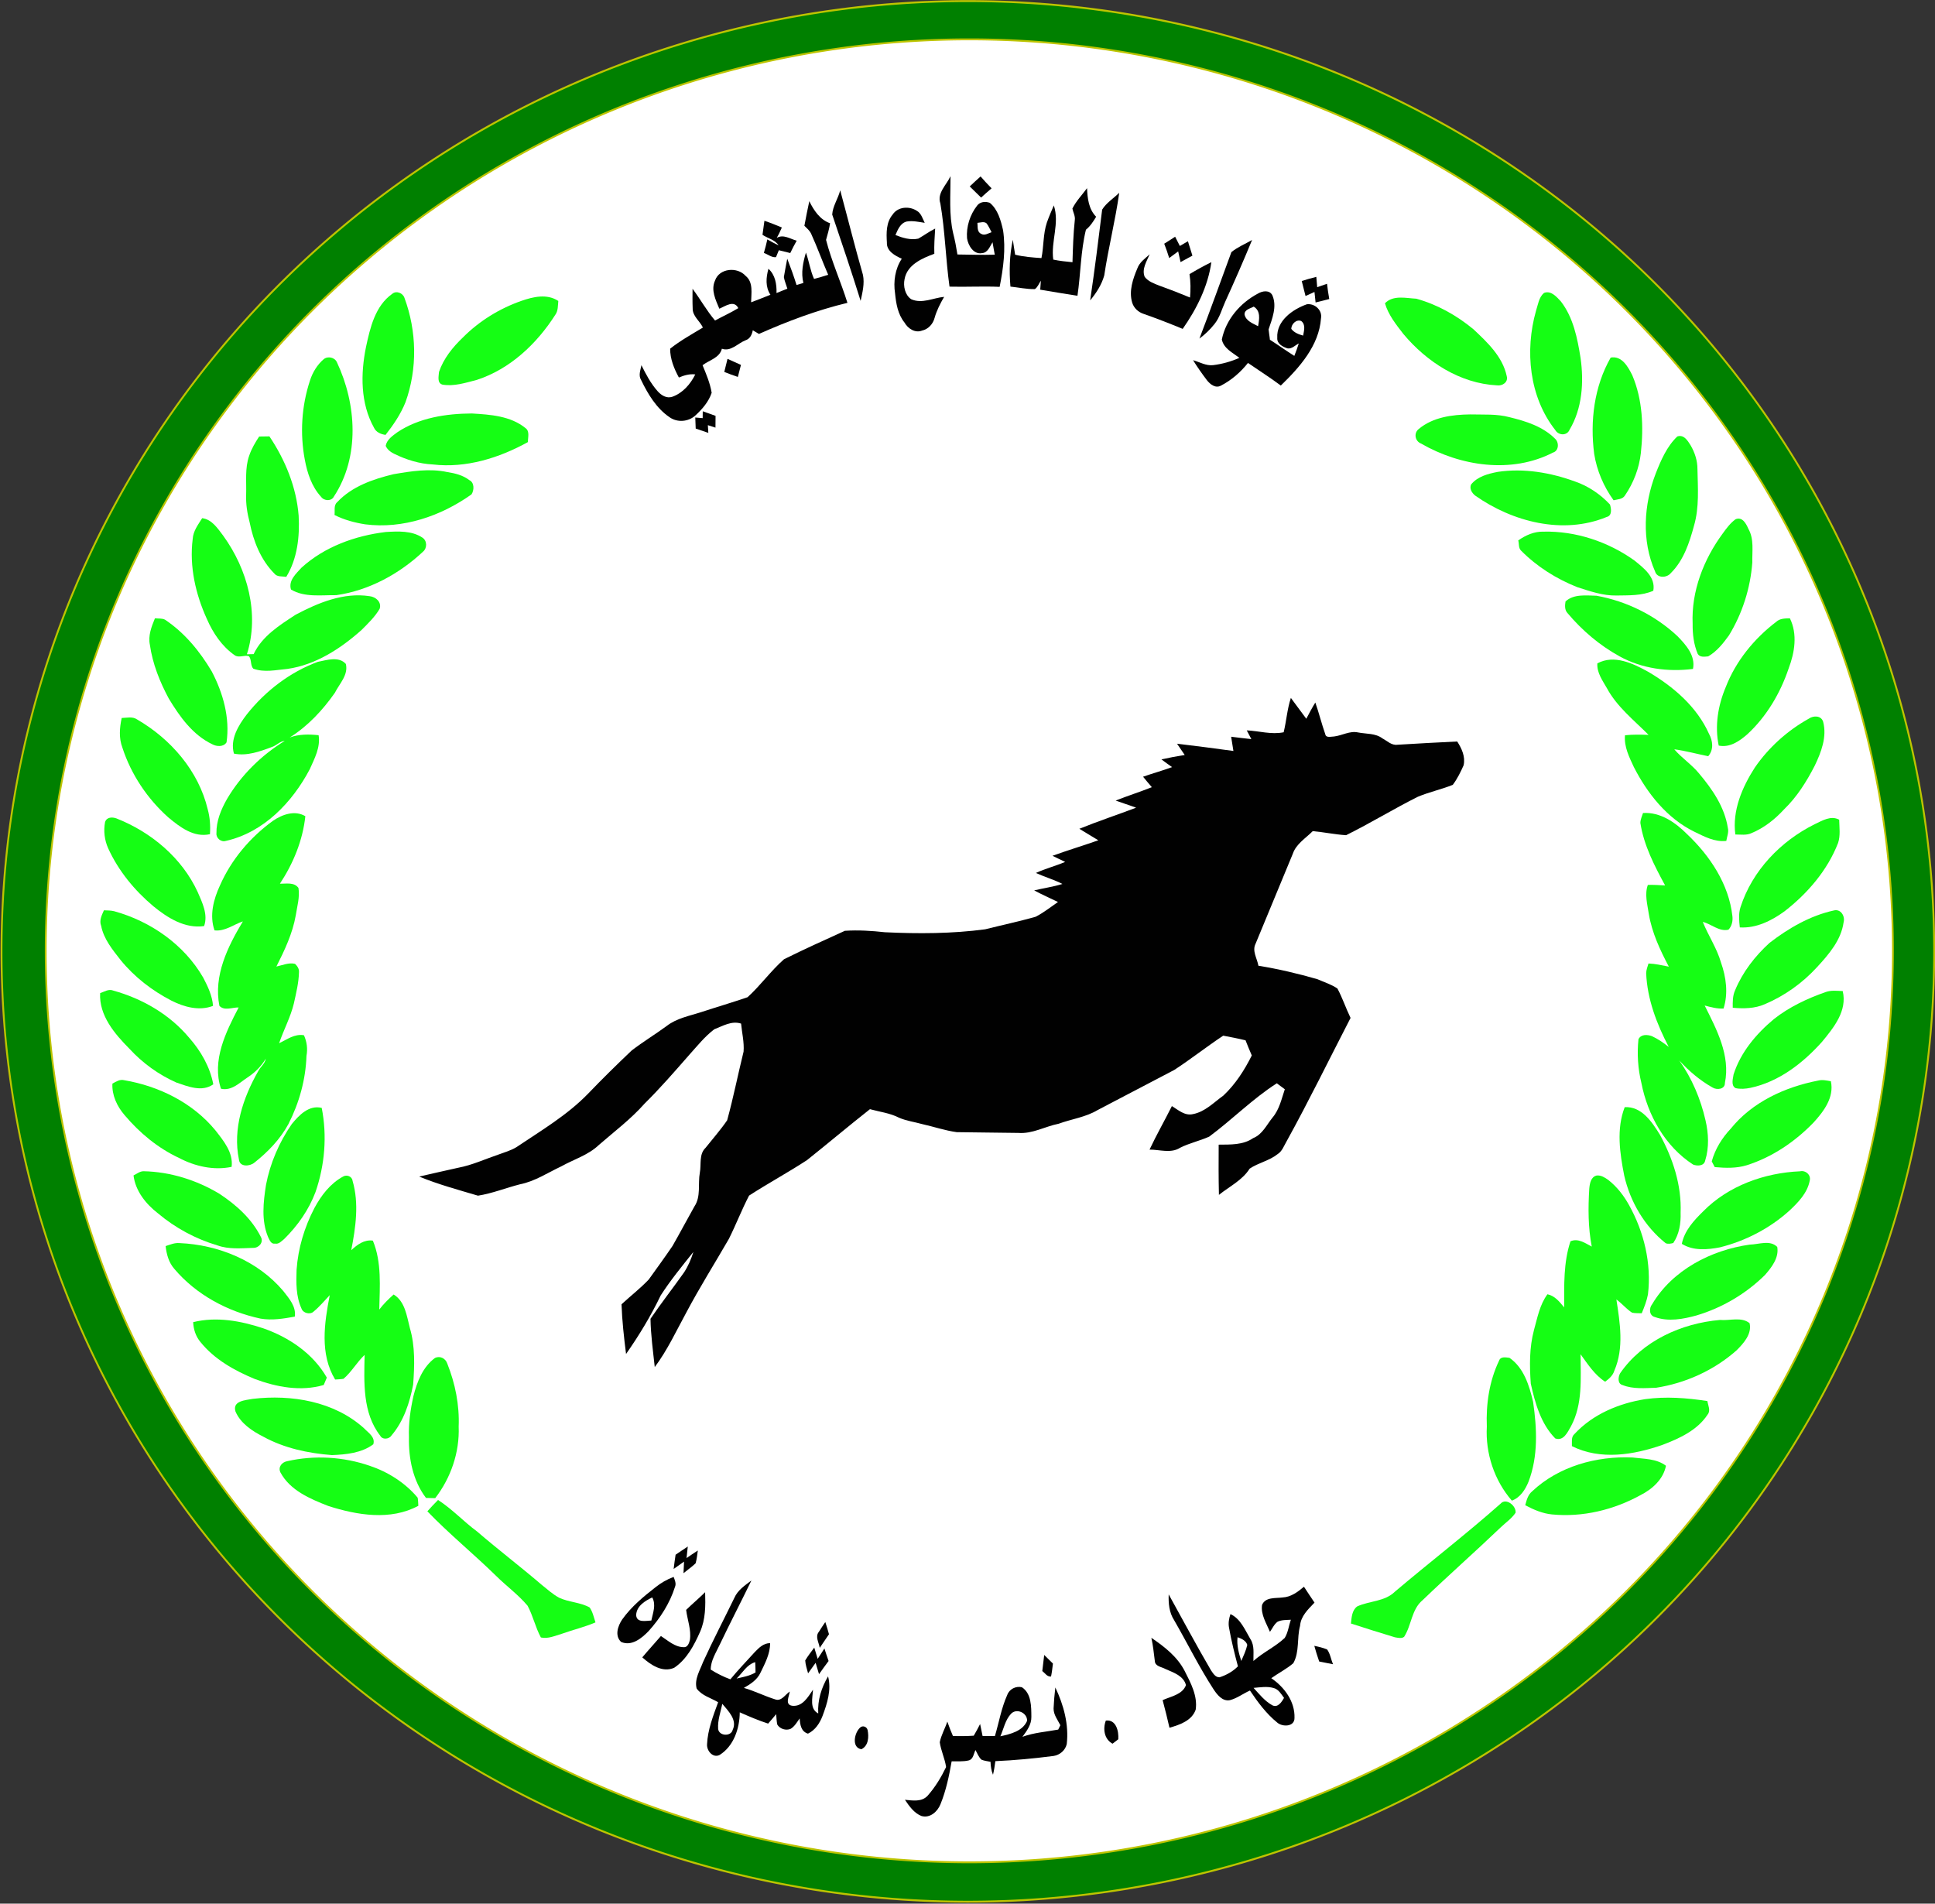
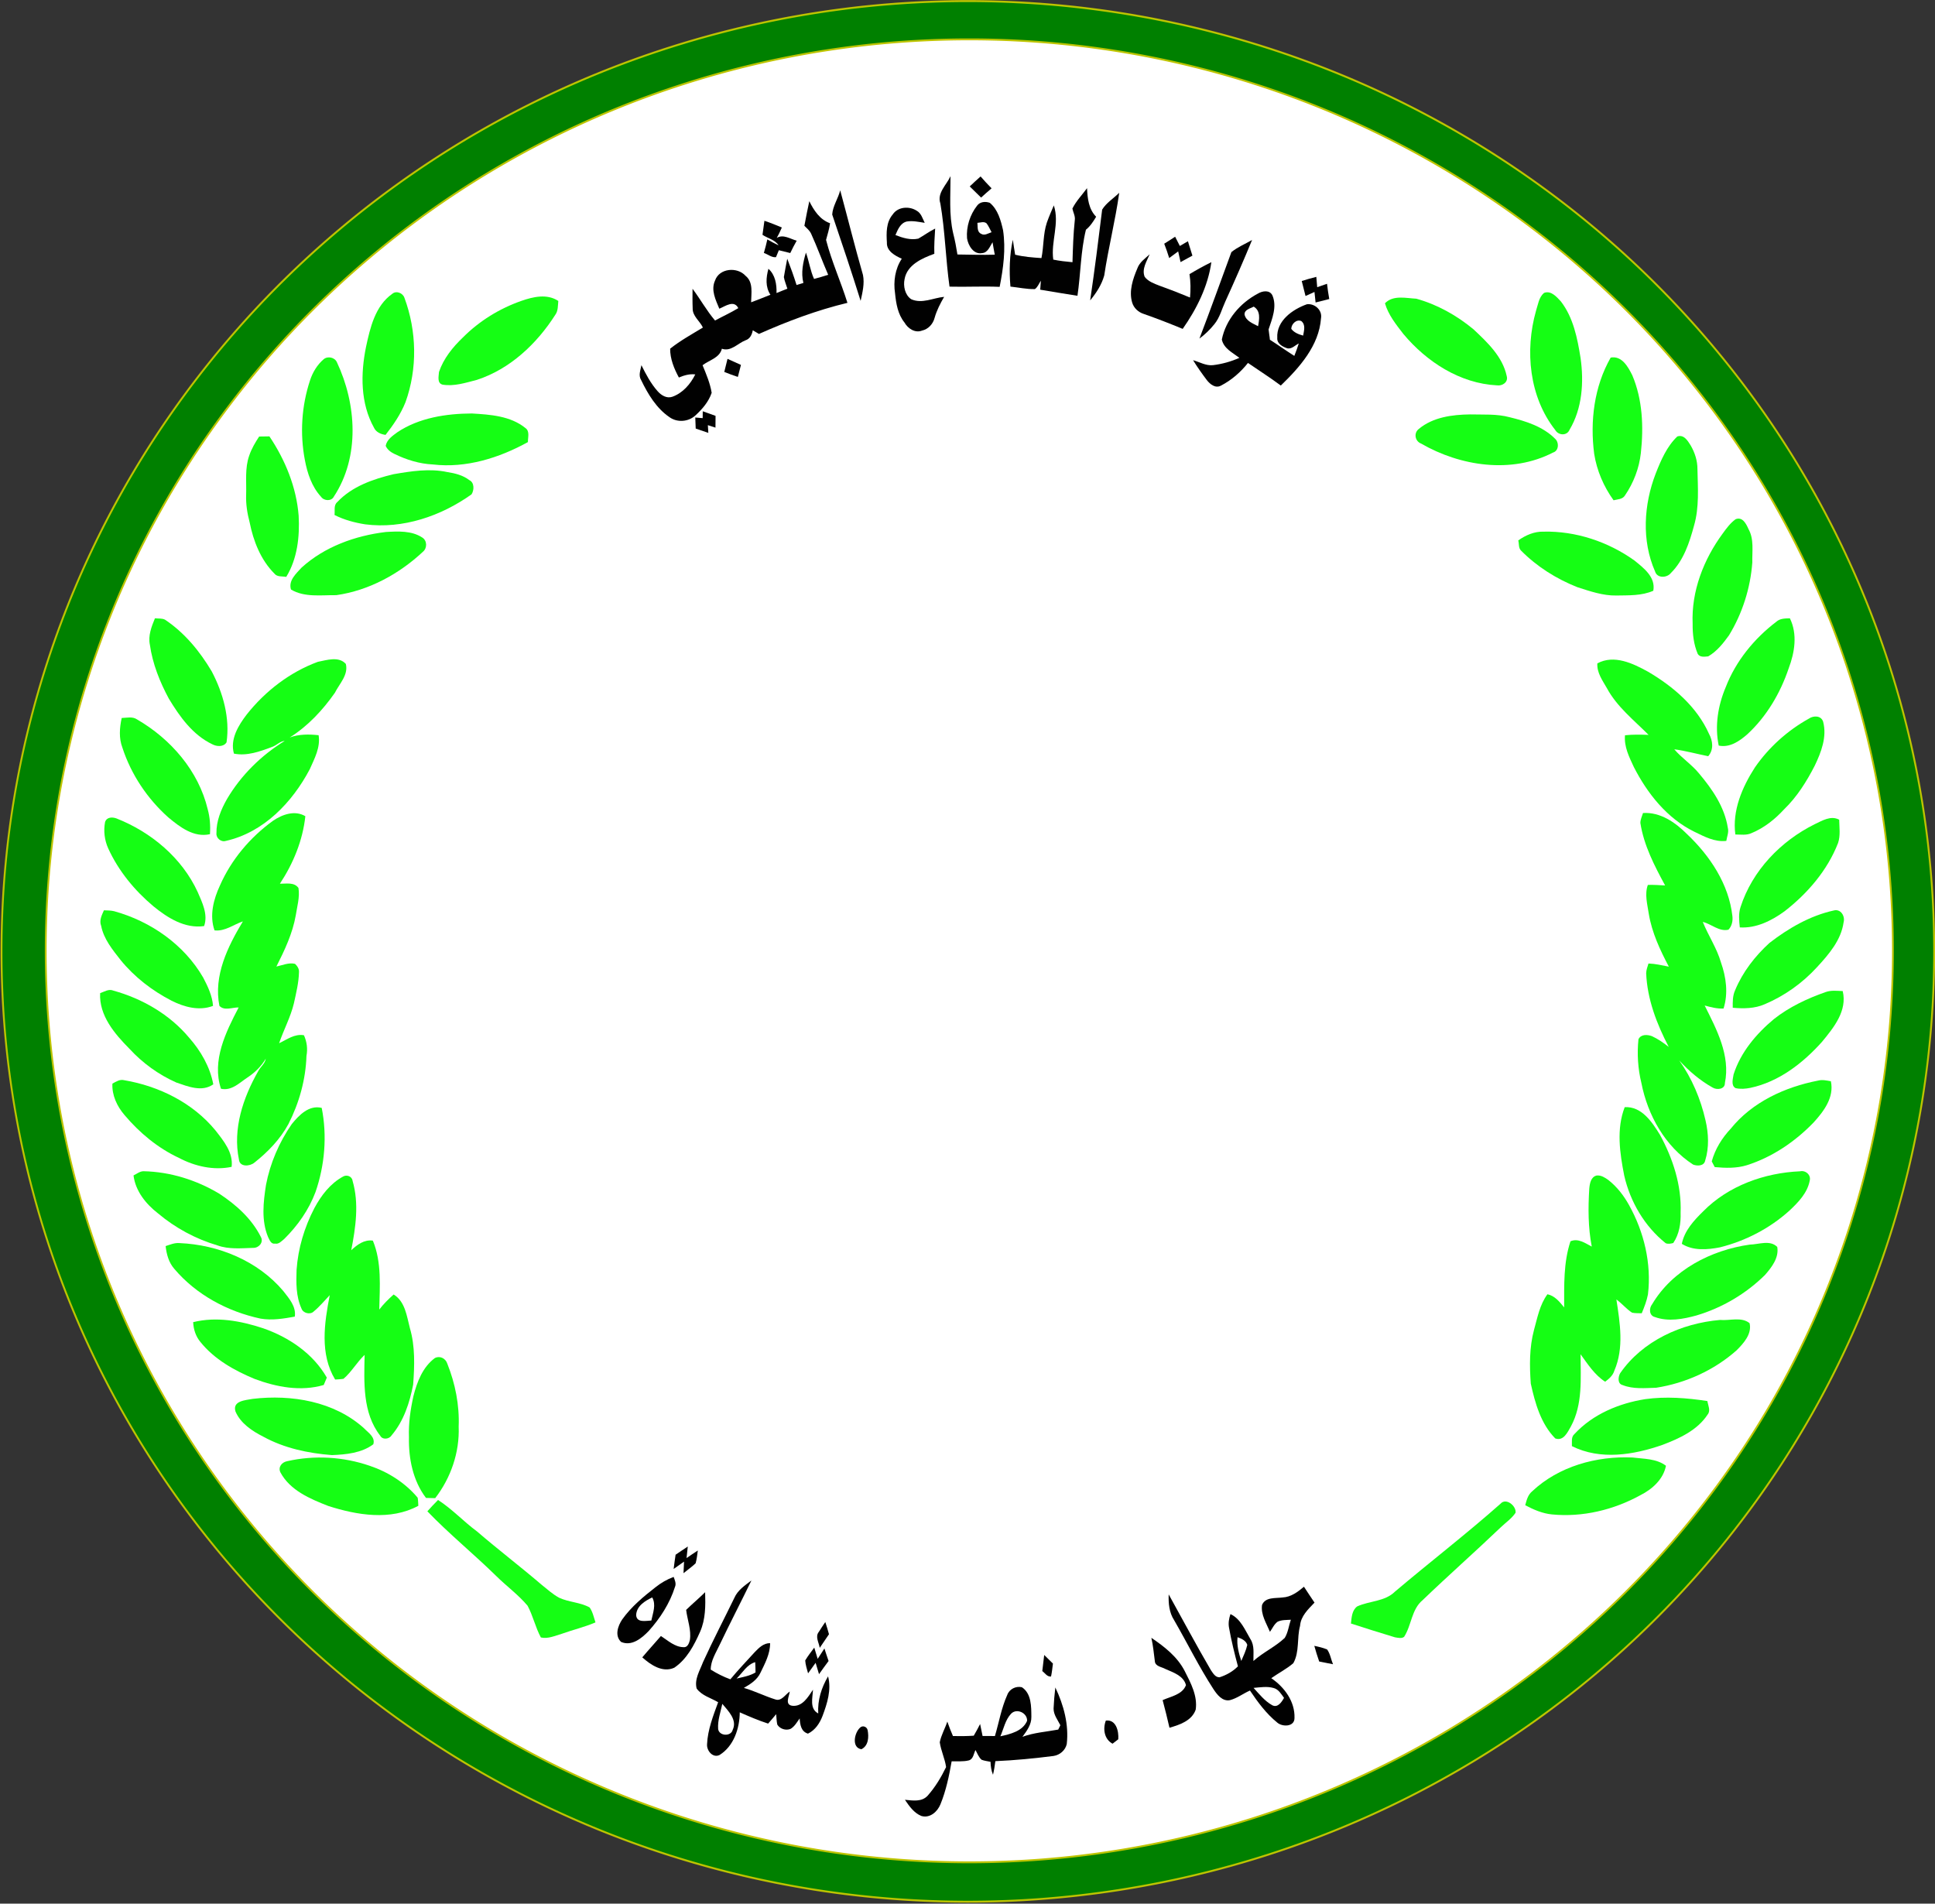
<svg xmlns="http://www.w3.org/2000/svg" xmlns:ns1="http://www.inkscape.org/namespaces/inkscape" xmlns:ns2="http://sodipodi.sourceforge.net/DTD/sodipodi-0.dtd" width="1141.852" height="1123.367" viewBox="0 0 913.481 898.694" version="1.1" id="svg2" ns1:version="0.48.2 r9819" ns2:docname="318756_325581784199957_16711675_n2.svg">
  <rect x="0" y="0" width="913.481" height="898.694" fill="#333333" stroke="none" />
  <defs id="defs169" />
  <ns2:namedview pagecolor="#ffffff" bordercolor="#666666" borderopacity="1" objecttolerance="10" gridtolerance="10" guidetolerance="10" ns1:pageopacity="0" ns1:pageshadow="2" ns1:window-width="1680" ns1:window-height="988" id="namedview167" showgrid="false" ns1:zoom="0.27812867" ns1:cx="1257.7427" ns1:cy="694.27537" ns1:window-x="-8" ns1:window-y="-8" ns1:window-maximized="1" ns1:current-layer="svg2" fit-margin-top="0" fit-margin-left="0" fit-margin-right="0" fit-margin-bottom="0" />
  <path ns2:type="arc" style="fill:#008000;fill-opacity:1;stroke:#bdc400;stroke-width:1.254;stroke-miterlimit:4;stroke-opacity:1;stroke-dasharray:none;stroke-dashoffset:0" id="path3150-1" ns2:cx="-967.17828" ns2:cy="495.29019" ns2:rx="650.77795" ns2:ry="611.22791" d="m -316.4,495.29 a 650.778,611.228 0 1 1 -1301.556,0 650.778,611.228 0 1 1 1301.556,0 z" transform="matrix(0.701,0,0,0.734,1134.895,85.603)" />
  <path ns2:type="arc" style="fill:#ffffff;fill-opacity:1;stroke:#bdc400;stroke-width:1.254;stroke-miterlimit:4;stroke-opacity:1;stroke-dasharray:none;stroke-dashoffset:0" id="path3150" ns2:cx="-967.17828" ns2:cy="495.29019" ns2:rx="650.77795" ns2:ry="611.22791" d="m -316.4,495.29 a 650.778,611.228 0 1 1 -1301.556,0 650.778,611.228 0 1 1 1301.556,0 z" transform="matrix(0.67,0,0,0.704,1105.609,100.199)" />
  <g id="#fefefdff" transform="translate(-7.281,-20.519)" />
  <g id="#010101ff" transform="translate(-7.281,-20.519)">
    <path d="m 451.21,116.57 c -1.69,-4.94 2.93,-8.73 4.79,-12.89 0.05,8.97 -0.8,18.09 1.25,26.92 0.84,3.31 1.49,6.68 2.02,10.06 5.87,0.08 11.75,0.27 17.63,0.09 -0.36,-1.96 -0.75,-3.91 -1.06,-5.87 -1.25,1.98 -2.24,4.98 -4.98,5.14 -3.97,0.76 -6.55,-3.65 -7.06,-7.01 -0.42,-5.46 1.39,-11.12 4.76,-15.42 1.39,-1.88 3.92,-2.06 5.98,-1.33 3.84,3.16 5.21,8.29 6.27,12.95 1.34,8.92 0.12,17.95 -1.61,26.73 -7.89,-0.35 -15.78,0.11 -23.67,-0.1 -1.83,-13.05 -2.09,-26.29 -4.32,-39.27 m 17.49,9.15 c 0.23,1.8 -0.3,4.17 1.69,5.15 1.67,1.05 3.37,-0.2 4.99,-0.73 -0.77,-1.41 -1.39,-2.92 -2.37,-4.19 -1.26,-1.03 -2.89,-0.3 -4.31,-0.23 z" id="path6" ns1:connector-curvature="0" style="fill:#010101" />
    <path d="m 465.07,108.53 c 1.69,-1.59 3.38,-3.17 5.13,-4.71 1.68,1.91 3.39,3.81 5.19,5.61 -1.69,1.42 -3.32,2.89 -4.95,4.36 -1.8,-1.75 -3.58,-3.52 -5.37,-5.26 z" id="path8" ns1:connector-curvature="0" style="fill:#010101" />
    <path d="m 403.93,110.36 c 3.61,13.32 6.94,26.72 10.75,39.98 0.81,4.1 -0.24,8.22 -1.11,12.22 -4.27,-13.65 -8.82,-27.22 -13.42,-40.76 0.24,-3.97 2.81,-7.56 3.78,-11.44 z" id="path10" ns1:connector-curvature="0" style="fill:#010101" />
    <path d="m 513.54,118.98 c 1.75,-3.55 4.59,-6.45 6.92,-9.63 0.2,4.79 0.75,9.89 4.29,13.5 -1.34,2.24 -2.76,4.46 -4.82,6.12 -2.5,10.2 -2.46,20.83 -4,31.19 -5.87,-0.9 -11.72,-1.92 -17.58,-2.88 0.07,-1.42 0.17,-2.83 0.31,-4.25 -0.91,1.34 -1.47,3.02 -2.82,3.97 -3.89,0.1 -7.71,-0.78 -11.55,-1.18 -0.62,-7.38 -0.45,-14.87 1.13,-22.12 0.37,2.35 0.67,4.71 1.09,7.06 4.07,1.02 8.24,1.32 12.42,1.6 1.14,-5.55 0.75,-11.35 2.56,-16.77 0.97,-2.75 2.14,-5.42 3.28,-8.1 2.83,8.49 -1.46,17.02 -0.26,25.59 2.99,0.63 6.03,0.94 9.07,1.23 0.2,-6.62 0.38,-13.24 1.09,-19.83 0.31,-1.92 -0.78,-3.67 -1.13,-5.5 z" id="path12" ns1:connector-curvature="0" style="fill:#010101" />
    <path d="m 527.59,119.48 c 1.93,-3.2 5.39,-5.31 8.06,-7.94 -1.83,13.11 -5.12,25.96 -7.08,39.04 -1.23,4.38 -3.75,8.27 -6.64,11.74 2.1,-14.25 3.92,-28.54 5.66,-42.84 z" id="path14" ns1:connector-curvature="0" style="fill:#010101" />
    <path d="m 389.34,115.5 c 2.13,4.35 5.02,8.74 9.81,10.42 -0.41,2.67 -1.17,5.26 -1.9,7.85 2.6,10.15 6.98,19.73 10.09,29.72 -14.39,3.46 -28.26,8.67 -41.77,14.68 -0.99,-0.56 -1.95,-1.14 -2.91,-1.73 -0.39,2.09 -1.31,4.05 -3.47,4.75 -3.66,1.42 -6.86,5.47 -11.12,3.96 -1.08,4.36 -5.96,5.35 -9.12,7.79 1.74,4.22 3.56,8.49 4.3,13.02 -1.4,4.19 -4.43,7.71 -7.65,10.66 -3.28,3.05 -8.53,3.49 -12.2,0.89 -6.22,-4.21 -10.23,-10.91 -13.44,-17.55 -1.4,-2.2 -0.29,-4.74 0.13,-7.04 2.14,4.33 4.43,8.68 7.67,12.31 1.68,1.91 4.25,3.51 6.88,2.61 4.95,-1.75 8.59,-5.96 10.87,-10.56 -2.7,-0.34 -5.28,0.44 -7.74,1.46 -2.26,-4.17 -4.16,-8.81 -4.12,-13.61 4.79,-3.82 10.22,-6.8 15.46,-9.98 -1.46,-3.12 -4.96,-5.42 -4.83,-9.11 -0.13,-3.06 -0.08,-6.13 -0.06,-9.19 3.69,4.89 6.63,10.31 10.62,14.98 3.65,-1.97 7.43,-3.7 10.98,-5.84 -2.02,-4.01 -6.12,-0.92 -8.96,0.27 -1.71,-4.16 -4.08,-8.79 -2.03,-13.28 2.01,-5.89 10.5,-6.61 14.43,-2.24 3.76,3.01 2.65,8.3 2.61,12.49 3.03,-1.19 6.1,-2.29 9.12,-3.55 -2.46,-3.75 -2.08,-8.12 -0.95,-12.27 3.24,2.86 3.95,7.36 3.82,11.46 1.69,-0.72 3.41,-1.38 5.13,-2.06 -0.54,-1.83 -1.33,-3.59 -1.66,-5.47 0.46,-2.9 1.06,-5.79 1.6,-8.68 1.6,4.09 3.08,8.22 4.39,12.41 1.07,-0.33 2.15,-0.66 3.23,-0.98 -1.21,-4.83 -0.17,-9.68 1.2,-14.33 1.47,4.09 2.03,8.46 3.83,12.44 2.24,-0.6 4.47,-1.24 6.68,-1.95 -2.8,-6.42 -5.15,-13.03 -8.06,-19.4 -0.71,-1.52 -2.03,-2.58 -3.18,-3.74 0.71,-3.88 1.49,-7.75 2.32,-11.61 z" id="path16" ns1:connector-curvature="0" style="fill:#010101" />
    <path d="m 428.72,121.76 c 2.45,-3.68 7.79,-4.04 11.32,-1.76 2.13,1.17 2.76,3.69 3.79,5.72 -2.82,-0.44 -5.68,-1.1 -8.52,-0.62 -3,0.75 -4.2,3.85 -5.3,6.38 3.39,1.35 7.14,2.49 10.8,1.69 2.68,-1.52 5.16,-3.37 7.94,-4.74 -0.25,3.96 -0.52,7.92 -0.39,11.9 -5.77,2.11 -12.83,5.17 -14.04,11.94 -0.72,3.29 0.18,7.56 3.13,9.51 5.11,2.29 10.38,-0.64 15.54,-1.12 -1.83,3.15 -3.51,6.4 -4.5,9.92 -0.74,2.89 -2.98,5.37 -5.95,6.01 -3.28,1.29 -6.69,-1 -8.27,-3.81 -3.14,-3.91 -3.97,-8.95 -4.45,-13.79 -0.84,-5.59 0.01,-11.57 3.18,-16.33 -3.17,-1.41 -7.24,-3.6 -7.03,-7.62 -0.28,-4.55 -0.39,-9.59 2.75,-13.28 z" id="path18" ns1:connector-curvature="0" style="fill:#010101" />
    <path d="m 368.15,124.75 c 2.79,0.92 5.51,2.05 8.23,3.16 -0.73,1.68 -1.49,3.35 -2.42,4.93 3.1,-1.89 6.38,0.5 9.43,1.3 -1.08,1.92 -2.11,3.85 -3.04,5.84 -1.8,-0.46 -3.6,-0.9 -5.39,-1.33 -0.44,1.1 -0.89,2.19 -1.35,3.28 -2.03,0.25 -3.84,-1.38 -5.72,-2 0.61,-2.11 1.17,-4.24 1.64,-6.39 1.73,0.99 3.48,1.97 5.3,2.8 -1.69,-2.66 -5.09,-3.28 -7.59,-4.97 0.33,-2.2 0.62,-4.41 0.91,-6.62 z" id="path20" ns1:connector-curvature="0" style="fill:#010101" />
    <path d="m 556.89,135.57 c 1.74,-1.06 3.44,-2.18 5.15,-3.3 0.74,1.45 1.48,2.91 2.23,4.37 1.26,-0.75 2.53,-1.5 3.81,-2.23 0.68,2.27 1.38,4.53 2.12,6.79 -1.88,1 -3.74,2.02 -5.6,3.05 -0.37,-1.69 -0.74,-3.37 -1.12,-5.04 -1.43,1.03 -2.83,2.08 -4.24,3.13 -0.72,-2.28 -1.46,-4.56 -2.35,-6.77 z" id="path22" ns1:connector-curvature="0" style="fill:#010101" />
    <path d="m 588.6,139.54 c 2.93,-2.39 6.5,-3.84 9.76,-5.72 -4.01,9.75 -8.24,19.41 -12.61,29 -1.66,3.6 -2.62,7.6 -5.17,10.72 -2.04,2.57 -4.43,4.87 -7.07,6.82 5.19,-13.55 10.09,-27.21 15.09,-40.82 z" id="path24" ns1:connector-curvature="0" style="fill:#010101" />
    <path d="m 544.2,147.23 c 1.03,-2.9 3.65,-4.67 5.83,-6.66 -1.4,3.31 -3.86,6.97 -2.35,10.67 1.69,2.19 4.42,3.15 6.92,4.13 4.87,1.74 9.69,3.61 14.47,5.61 0.33,-3.68 0.32,-7.39 -0.25,-11.04 3.37,-2.02 6.8,-3.93 10.33,-5.65 -1.63,11.46 -6.95,22.1 -13.54,31.49 -6.06,-2.5 -12.17,-4.89 -18.36,-7.05 -2.58,-0.81 -4.72,-2.78 -5.5,-5.39 -1.6,-5.45 0.33,-11.09 2.45,-16.11 z" id="path26" ns1:connector-curvature="0" style="fill:#010101" />
    <path d="m 621.81,153.19 c 2.27,-0.74 4.56,-1.4 6.88,-1.97 0.14,1.63 0.28,3.25 0.42,4.88 1.53,-0.55 3.08,-1.09 4.64,-1.61 0.27,2.41 0.63,4.81 1.05,7.2 -2.16,0.54 -4.3,1.11 -6.45,1.63 -0.19,-1.66 -0.36,-3.32 -0.53,-4.97 -1.42,0.62 -2.83,1.26 -4.22,1.91 -0.62,-2.35 -1.2,-4.71 -1.79,-7.07 z" id="path28" ns1:connector-curvature="0" style="fill:#010101" />
    <path d="m 601.14,159.11 c 2.13,-1.28 5.55,-1.84 6.84,0.9 2.24,5.24 -0.13,10.97 -1.82,16.03 0.14,1.63 0.49,3.23 0.62,4.86 3.89,2.47 7.62,5.17 11.53,7.63 0.78,-1.92 1.47,-3.88 2.1,-5.86 -1.71,0.82 -3.25,2.68 -5.31,2.32 -2.26,-0.72 -5.05,-2.17 -4.84,-4.95 -0.46,-8.08 7.19,-13.45 13.97,-15.88 3.67,-0.49 7.41,2.76 6.67,6.68 -0.94,12.85 -10.12,23.14 -18.97,31.69 -5.03,-3.75 -10.33,-7.11 -15.5,-10.67 -3.5,4.41 -7.86,8.21 -12.88,10.77 -2.53,1.29 -5.02,-0.72 -6.51,-2.63 -2.31,-3.05 -4.52,-6.18 -6.53,-9.44 3.09,0.87 6.07,2.71 9.4,2.35 4.3,-0.52 8.51,-1.69 12.47,-3.46 -3.15,-2.4 -7.4,-4.4 -8.29,-8.65 1.89,-9.39 8.69,-17.29 17.05,-21.69 m -6.32,9.94 c 0.68,3.03 3.93,4.16 6.38,5.46 0.59,-3.26 1.3,-7.22 -2.07,-9.24 -1.62,0.96 -4.46,1.36 -4.31,3.78 m 22.05,6.72 c 1.36,1.81 3.5,2.6 5.6,3.18 0.4,-2.32 1.3,-5.12 -0.87,-6.86 -2.35,-0.99 -4.7,1.43 -4.73,3.68 z" id="path30" ns1:connector-curvature="0" style="fill:#010101" />
    <path d="m 350.73,189.93 c 2.1,0.98 4.23,1.9 6.34,2.86 -0.48,1.89 -0.99,3.78 -1.46,5.67 -2.17,-0.71 -4.3,-1.5 -6.41,-2.35 0.51,-2.06 1,-4.12 1.53,-6.18 z" id="path32" ns1:connector-curvature="0" style="fill:#010101" />
    <path d="m 339.04,214.68 c 2.01,0.73 4.02,1.45 6.04,2.16 -0.04,1.85 -0.05,3.71 -0.04,5.56 -0.9,-0.29 -2.69,-0.87 -3.59,-1.16 0.06,0.91 0.16,2.73 0.22,3.64 -1.99,-0.69 -3.98,-1.36 -5.96,-2.04 -0.07,-1.74 -0.14,-3.48 -0.2,-5.21 0.88,0.07 2.62,0.21 3.49,0.29 0.01,-0.81 0.03,-2.43 0.04,-3.24 z" id="path34" ns1:connector-curvature="0" style="fill:#010101" />
-     <path d="m 613.28,366.21 c 1.31,-5.37 1.65,-10.94 3.4,-16.2 2.43,3.27 4.84,6.56 7.28,9.83 1.37,-2.59 2.73,-5.18 4.26,-7.67 1.73,4.92 2.96,10 4.69,14.92 0.31,1.95 2.75,1.12 4.07,1.13 3.84,-0.42 7.47,-2.79 11.41,-1.92 3.86,0.77 8.21,0.3 11.52,2.82 2.23,1.17 4.3,3.36 7.03,2.99 9.42,-0.55 18.84,-1.11 28.27,-1.54 2.14,3.35 3.95,7.19 3.01,11.26 -1.42,3.2 -3,6.41 -5.11,9.21 -5.41,2.17 -11.16,3.39 -16.54,5.65 -11.43,5.73 -22.38,12.45 -33.82,18.12 -5.29,-0.33 -10.48,-1.45 -15.75,-1.92 -3.31,3.38 -7.82,5.99 -9.41,10.7 -5.83,14.16 -11.7,28.31 -17.57,42.46 -1.74,3.41 0.75,6.98 1.34,10.39 9.39,1.51 18.66,3.71 27.8,6.33 3.18,1.4 6.62,2.46 9.5,4.42 2.39,4.47 3.98,9.32 6.2,13.88 -10.07,19.51 -19.7,39.26 -30.32,58.48 -1.19,2.05 -2.02,4.52 -4.13,5.83 -3.93,3.14 -9.05,4.06 -13.18,6.84 -3.46,5.5 -9.56,8.42 -14.51,12.39 -0.19,-7.9 -0.18,-15.81 -0.12,-23.71 5.52,-0.06 11.5,0.23 16.27,-3.08 4.41,-1.76 6.37,-6.29 9.19,-9.75 3.2,-3.79 4.21,-8.75 5.76,-13.32 -1.26,-0.96 -2.52,-1.89 -3.78,-2.82 -11.44,7.34 -21.02,17.11 -31.91,25.18 -4.47,2.01 -9.35,3.04 -13.75,5.26 -4.35,2.79 -9.65,0.84 -14.42,0.87 3.27,-6.97 7.11,-13.66 10.55,-20.55 3.03,1.85 6.11,4.71 9.96,3.79 5.7,-1.09 9.76,-5.47 14.3,-8.71 5.71,-5.35 9.99,-12.01 13.46,-18.99 -1.03,-2.37 -2.03,-4.74 -2.95,-7.14 -3.49,-0.85 -7.02,-1.53 -10.54,-2.19 -7.84,5.2 -15.23,11.05 -23.11,16.18 -12.04,6.32 -24.11,12.6 -36.14,18.92 -5.67,3.4 -12.33,4.24 -18.46,6.48 -6.38,1.26 -12.36,4.85 -19.01,4.33 -9.69,-0.16 -19.39,-0.19 -29.08,-0.36 -5.54,-0.75 -10.87,-2.6 -16.32,-3.81 -3.64,-1.02 -7.45,-1.51 -10.93,-3.02 -4.28,-2.2 -9.13,-2.75 -13.72,-4.02 -10.02,7.89 -19.76,16.12 -29.73,24.06 -8.95,5.84 -18.39,10.95 -27.34,16.74 -3.46,6.66 -6.16,13.7 -9.52,20.42 -6.72,11.64 -13.89,23.02 -20.18,34.91 -4.72,8.65 -8.88,17.69 -14.82,25.61 -0.82,-7.58 -1.89,-15.18 -2.01,-22.79 5.07,-7.44 10.64,-14.54 15.83,-21.89 1.96,-2.97 3.36,-6.28 4.41,-9.66 -5.34,6.68 -10.8,13.34 -15.43,20.53 -4.63,9.67 -10.2,18.86 -16.35,27.64 -0.98,-7.79 -1.87,-15.63 -2.14,-23.46 4.24,-3.93 8.86,-7.48 12.84,-11.69 3.77,-5.26 7.59,-10.49 11.23,-15.85 3.54,-6.17 6.85,-12.47 10.35,-18.67 3.15,-4.69 1.59,-10.61 2.54,-15.88 0.77,-3.94 -0.5,-8.72 2.71,-11.78 3.42,-4.32 7.09,-8.45 10.2,-13 2.93,-10.71 5.09,-21.63 7.75,-32.42 0.34,-4.41 -0.76,-8.83 -1.18,-13.23 -4.49,-1.46 -8.6,1.13 -12.66,2.69 -4.52,3.43 -8.08,7.95 -11.87,12.14 -6.85,7.81 -13.65,15.67 -21.05,22.97 -6.43,7.28 -14.23,13.13 -21.53,19.48 -5.01,4.81 -11.84,6.8 -17.79,10.13 -6.4,3 -12.43,7.07 -19.47,8.46 -6.63,1.68 -13.06,4.31 -19.83,5.37 -9.31,-2.76 -18.78,-5.31 -27.76,-9.02 6.16,-1.37 12.3,-2.85 18.47,-4.17 6.52,-1.23 12.57,-4.06 18.82,-6.17 2.91,-1.08 5.95,-1.92 8.62,-3.54 11.65,-7.84 23.93,-15.06 33.79,-25.22 6.69,-6.97 13.59,-13.75 20.59,-20.4 5.34,-4.1 11.1,-7.6 16.53,-11.57 4.67,-3.67 10.68,-4.74 16.21,-6.53 7.31,-2.41 14.71,-4.56 21.99,-7.07 6.12,-5.56 10.99,-12.45 17.19,-17.91 9.46,-4.72 19.13,-9.06 28.75,-13.44 6.29,-0.41 12.62,-0.02 18.89,0.68 15.79,0.75 31.66,0.7 47.35,-1.39 7.93,-1.99 15.95,-3.69 23.81,-5.92 3.76,-1.91 7.08,-4.59 10.55,-6.97 -3.75,-1.83 -7.57,-3.5 -11.24,-5.47 4.43,-1.08 8.98,-1.68 13.34,-3.05 -4.04,-2.06 -8.41,-3.32 -12.54,-5.18 4.48,-2.08 9.29,-3.28 13.83,-5.23 -2,-0.97 -4.01,-1.89 -5.98,-2.88 7.15,-2.6 14.45,-4.79 21.63,-7.32 -2.99,-1.81 -5.97,-3.62 -8.95,-5.43 8.83,-3.59 17.89,-6.58 26.8,-9.96 -3.2,-1.2 -6.47,-2.19 -9.66,-3.37 5.65,-2.22 11.44,-4.08 17.09,-6.31 -1.41,-1.64 -2.81,-3.27 -4.15,-4.94 4.53,-1.61 9.18,-2.87 13.7,-4.54 -1.7,-1.19 -3.39,-2.38 -5.02,-3.64 3.64,-0.81 7.29,-1.52 10.98,-2.08 -1.2,-1.79 -2.42,-3.55 -3.62,-5.33 8.88,1.08 17.75,2.19 26.61,3.43 -0.36,-2.24 -0.74,-4.48 -1.07,-6.72 3.17,0.41 6.35,0.77 9.54,1.12 -0.73,-1.38 -1.46,-2.74 -2.17,-4.12 5.82,0.26 11.6,2.1 17.43,0.89 z" id="path36" ns1:connector-curvature="0" style="fill:#010101" />
    <path d="m 326.22,754.49 c 1.93,-1.27 3.81,-2.62 5.75,-3.87 -0.18,1.82 -0.38,3.64 -0.58,5.46 1.76,-1.21 3.52,-2.43 5.32,-3.58 -0.28,2.01 -0.48,4.07 -1.04,6.04 -1.78,1.71 -3.83,3.1 -5.72,4.67 0.06,-1.84 0.15,-3.66 0.26,-5.47 -1.63,1.17 -3.26,2.34 -4.91,3.48 0.27,-2.26 0.57,-4.5 0.92,-6.73 z" id="path38" ns1:connector-curvature="0" style="fill:#010101" />
    <path d="m 316.78,769.81 c 2.57,-2.05 5.43,-3.7 8.52,-4.84 0.54,1.51 1.33,3.12 0.62,4.74 -2.45,7.77 -7,14.79 -12.42,20.82 -3.29,3.4 -7.98,7.31 -13,5.14 -3.15,-2.93 -1.53,-7.6 0.53,-10.64 4.26,-5.99 9.99,-10.73 15.75,-15.22 m -9.18,13.12 c 0.17,3.84 4.6,2.73 7.17,2.63 0.73,-3.58 2.36,-7.42 0.42,-10.9 -3.43,1.62 -7.35,4.04 -7.59,8.27 z" id="path40" ns1:connector-curvature="0" style="fill:#010101" />
    <path d="m 353.93,774.92 c 1.58,-3.68 5.01,-5.96 8.09,-8.27 -4.93,10.15 -10.14,20.17 -15,30.36 -1.74,3.77 -4.2,7.41 -4.22,11.72 2.93,1.83 6.02,3.4 9.27,4.58 3.66,-4.41 7.61,-8.56 11.47,-12.79 1.98,-2.07 4.2,-4.31 7.29,-4.28 0.05,5.03 -2.43,9.6 -4.56,14 -1.55,3.35 -4.74,5.36 -7.82,7.13 5.07,1.44 9.79,3.87 14.82,5.43 2.92,1.05 4.74,-2.35 6.85,-3.72 -0.25,2.25 -2.49,6.17 1.13,6.72 4.88,0.55 7.5,-4.14 9.83,-7.58 -0.16,3.79 -1.75,9 2.48,11.21 -0.39,-6.24 1.51,-12.18 4.64,-17.51 1.66,6.33 -0.4,12.76 -2.61,18.68 -1.32,3.45 -3.45,6.7 -6.88,8.36 -3.26,-0.97 -3.72,-4.23 -3.92,-7.18 -1.26,1.76 -2.36,3.76 -4.27,4.92 -2.23,0.94 -5.06,0.04 -6.3,-2.02 -0.34,-1.63 -0.38,-3.29 -0.52,-4.91 -1.24,1.5 -2.5,2.99 -3.8,4.45 -4.58,-1.48 -9,-3.38 -13.39,-5.32 -0.07,7.58 -2.79,15.89 -9.48,20.11 -3.2,1.64 -6.18,-1.97 -5.96,-5.03 0.3,-6.9 2.9,-13.43 5.23,-19.85 -3.43,-2.04 -7.73,-3.11 -10.15,-6.48 -1.13,-4.4 1.52,-8.46 3,-12.42 4.66,-10.24 9.86,-20.2 14.78,-30.31 m 1.08,38.03 c 3.05,-0.73 6.22,-1.23 8.95,-2.88 -0.02,-1.63 -0.07,-3.25 -0.16,-4.86 -3.95,1.13 -5.98,5.06 -8.79,7.74 m -6.74,11.95 c -0.82,3.88 -2.25,7.77 -1.97,11.8 0.34,3.45 6.08,3.73 6.86,0.5 2.29,-4.73 -2.1,-8.96 -4.89,-12.3 z" id="path42" ns1:connector-curvature="0" style="fill:#010101" />
    <path d="m 612.79,774.67 c 3.94,-0.19 7.19,-2.63 10.07,-5.07 1.65,2.5 3.28,5.02 4.98,7.5 -2.98,3.13 -6.48,6.35 -6.82,10.96 -1.57,5.8 -0.18,12.23 -3.18,17.64 -3.19,2.74 -6.99,4.65 -10.41,7.08 6.19,4.21 11.23,11.01 10.96,18.8 0.04,4.21 -5.7,4.3 -8.16,2.15 -5.17,-4.2 -9.18,-9.63 -12.86,-15.12 -3.22,1.41 -6.07,3.67 -9.49,4.55 -3.6,0.66 -6.07,-2.66 -7.8,-5.29 -6.79,-10.47 -12.29,-21.7 -18.52,-32.49 -2.35,-3.6 -2.72,-7.99 -2.56,-12.16 6.64,11.93 13.04,24 19.94,35.79 1.01,1.43 2.02,3.36 4.05,3.35 3.24,-1.03 6.3,-2.74 8.7,-5.18 -1.6,-6 -3.1,-12.05 -4.19,-18.16 -0.44,-2.21 -0.04,-4.41 0.66,-6.5 4.82,2.23 6.88,7.52 9.43,11.82 2.01,3.08 1.33,6.84 1.41,10.32 4.57,-4.1 10.31,-6.67 14.78,-10.88 1.59,-2.59 1.91,-5.75 2.89,-8.59 -2.12,0.15 -4.34,-0.01 -6.28,0.95 -1.63,1.2 -2.43,3.15 -3.58,4.76 -1.68,-4.02 -4.39,-8.16 -3.74,-12.67 1.54,-3.87 6.38,-3.1 9.72,-3.56 m -21.28,18.77 c -0.46,3.82 0.62,7.59 1.76,11.21 1.07,-2.49 2.25,-4.95 2.84,-7.6 -0.68,-2.07 -2.73,-2.95 -4.6,-3.61 m 7.56,23.92 c 2.68,2.92 5.24,6.17 8.74,8.15 2.66,1.45 4.53,-1.46 5.64,-3.44 -1.35,-1.8 -2.56,-4.05 -4.9,-4.65 -3.08,-0.9 -6.35,-0.33 -9.48,-0.06 z" id="path44" ns1:connector-curvature="0" style="fill:#010101" />
    <path d="m 331.2,780.53 c 2.92,-2.84 6.05,-5.47 8.96,-8.34 0.2,6.28 0.23,12.78 -2.36,18.64 -2.82,6.38 -6.28,13.01 -12.21,17.01 -5.49,2.5 -11.13,-1.33 -15.1,-4.89 2.87,-3.42 5.89,-6.7 8.8,-10.08 3.29,2.12 6.48,5.17 10.61,5.27 1.92,0.26 2.68,-1.83 3.05,-3.31 0.77,-4.86 -1.19,-9.54 -1.75,-14.3 z" id="path46" ns1:connector-curvature="0" style="fill:#010101" />
    <path d="m 393.85,790.9 c 0.97,-1.58 2.01,-3.11 3.04,-4.64 0.63,1.9 1.21,3.83 1.74,5.77 -1.44,2.15 -2.89,4.3 -4.37,6.43 -0.36,-2.47 -2.29,-5.29 -0.41,-7.56 z" id="path48" ns1:connector-curvature="0" style="fill:#010101" />
    <path d="m 550.82,793.72 c 6.15,4.17 12.25,8.9 15.73,15.66 2.84,5.61 6.17,11.76 5.2,18.26 -1.82,5.22 -7.55,7.15 -12.38,8.53 -1.01,-4.36 -2.06,-8.71 -3.23,-13.03 3.88,-1.75 9.38,-2.62 11.02,-7.09 -1.16,-4.45 -5.98,-5.95 -9.7,-7.61 -1.8,-1.03 -4.91,-1.19 -5.01,-3.81 -0.47,-3.65 -0.82,-7.32 -1.63,-10.91 z" id="path50" ns1:connector-curvature="0" style="fill:#010101" />
    <path d="m 627.74,797.51 c 2.05,0.43 4.13,0.89 6.07,1.73 1.46,2.03 1.79,4.66 2.76,6.96 -2.18,-0.42 -4.35,-0.87 -6.52,-1.29 -0.87,-2.44 -1.61,-4.93 -2.31,-7.4 z" id="path52" ns1:connector-curvature="0" style="fill:#010101" />
    <path d="m 387.41,804.4 c 1.25,-2.13 2.82,-4.06 4.27,-6.05 0.51,1.76 1.05,3.54 1.61,5.31 1.04,-1.65 2.11,-3.28 3.18,-4.91 0.61,1.97 1.3,3.94 1.97,5.92 -1.56,2.03 -3.01,4.14 -4.51,6.22 -0.57,-1.79 -1.09,-3.58 -1.61,-5.36 -1.19,1.65 -2.37,3.3 -3.56,4.96 -0.55,-2.01 -1.21,-4.01 -1.35,-6.09 z" id="path54" ns1:connector-curvature="0" style="fill:#010101" />
    <path d="m 500.23,801.82 c 1.38,1.34 2.75,2.69 4.12,4.06 -0.25,2.03 -0.46,4.08 -0.89,6.1 -1.85,0.22 -2.84,-1.62 -4.13,-2.56 0.32,-2.54 0.59,-5.07 0.9,-7.6 z" id="path56" ns1:connector-curvature="0" style="fill:#010101" />
    <path d="m 482.79,820.69 c 0.99,-2.77 4.07,-4.31 6.91,-3.64 4.55,2.99 4.43,9.18 4.47,14.01 0.09,3.63 -2.17,6.62 -4.21,9.4 5.44,-2 11.24,-2.37 16.89,-3.42 0.25,-0.51 0.76,-1.54 1.01,-2.05 -1.27,-2.53 -3.23,-4.95 -3.2,-7.9 0.14,-3.32 0.43,-6.64 0.83,-9.93 3.94,8.3 6.44,17.47 5.39,26.72 -0.68,2.97 -3.25,5.16 -6.23,5.62 -9.11,1.16 -18.27,2.06 -27.47,2.45 -0.29,2.14 -0.6,4.29 -1.12,6.41 -0.83,-1.94 -1.08,-4.04 -1.17,-6.11 -1.42,-0.29 -2.88,-0.44 -4.23,-0.97 -1.4,-1.21 -1.98,-3.03 -2.87,-4.58 -0.86,1.7 -1.01,4.38 -3.22,4.91 -2.62,0.64 -5.36,0.34 -8.03,0.43 -1.2,6.87 -2.63,13.78 -5.28,20.26 -1.41,3.51 -4.95,6.71 -8.99,5.54 -3.47,-1.38 -5.77,-4.66 -7.78,-7.65 3.64,0.35 7.95,1.12 10.73,-1.95 3.56,-4 6.36,-8.68 8.7,-13.49 -0.56,-4 -2.43,-7.72 -2.99,-11.72 0.68,-3.41 2.49,-6.48 3.57,-9.76 0.8,2.3 1.67,4.59 2.66,6.83 3.27,0.07 6.55,0.06 9.82,-0.17 1.08,-1.8 2.04,-3.66 3,-5.51 0.39,1.87 0.75,3.76 1.16,5.65 1.94,0.03 3.88,0.04 5.83,0.02 1.92,-6.46 3.04,-13.22 5.82,-19.4 m 1.8,8.88 c -2.74,2.9 -3.48,7.08 -5.05,10.65 4.7,-1.04 10.52,-2.39 12.61,-7.29 0.21,-3.74 -4.92,-6.14 -7.56,-3.36 z" id="path58" ns1:connector-curvature="0" style="fill:#010101" />
    <path d="m 529.33,832.79 c 4.86,-0.62 6.16,5.04 5.87,8.83 -0.68,0.52 -2.03,1.57 -2.7,2.09 -3.95,-2.13 -4.65,-7.02 -3.17,-10.92 z" id="path60" ns1:connector-curvature="0" style="fill:#010101" />
    <path d="m 413.39,836.05 c 1.19,-1.08 3.09,-0.36 3.46,1.16 0.67,3.23 0.47,7.46 -2.92,9.11 -4.76,-0.74 -3.34,-7.86 -0.54,-10.27 z" id="path62" ns1:connector-curvature="0" style="fill:#010101" />
  </g>
  <g id="#15fe14ff" transform="translate(-7.281,-20.519)">
    <path d="m 192.5,159.2 c 1.92,-1.61 5.01,-0.31 5.72,1.95 5.82,15.69 6.18,33.43 0.5,49.22 -2.26,5.64 -5.69,10.7 -9.43,15.46 -2.22,-0.32 -4.48,-1.24 -5.47,-3.42 -6.42,-11.51 -6.33,-25.42 -3.77,-38.02 1.96,-9.13 4.32,-19.49 12.45,-25.19 z" id="path65" ns1:connector-curvature="0" style="fill:#15fe14" />
    <path d="m 736.16,158.82 c 3.28,-1.34 5.99,1.85 8,4.02 5.89,7.63 7.79,17.39 9.28,26.69 1.62,11.37 0.81,23.82 -5.2,33.87 -1.22,2.97 -5.28,2.74 -6.76,0.12 -12.31,-15.66 -14.39,-37.45 -9.09,-56.21 0.96,-2.92 1.32,-6.37 3.77,-8.49 z" id="path67" ns1:connector-curvature="0" style="fill:#15fe14" />
    <path d="m 253.45,162.55 c 5.53,-1.95 12.14,-3.46 17.4,0.05 -0.24,2.22 -0.04,4.64 -1.43,6.55 -8.74,13.69 -21.34,25.6 -37.02,30.71 -5.26,1.35 -10.77,3.17 -16.23,2.24 -2.65,-0.76 -1.77,-3.92 -1.65,-5.98 2.16,-6.36 6.49,-11.72 11.3,-16.3 7.73,-7.77 17.29,-13.66 27.63,-17.27 z" id="path69" ns1:connector-curvature="0" style="fill:#15fe14" />
    <path d="m 661.1,163.7 c 3.85,-4.01 9.86,-2.42 14.8,-2.17 9.91,2.76 19.1,7.9 27,14.46 6.56,6.17 13.74,12.9 15.68,22.08 0.82,2.83 -2.02,4.75 -4.59,4.37 -17.47,-0.87 -33.21,-11.1 -44.2,-24.25 -3.45,-4.46 -7.09,-8.99 -8.69,-14.49 z" id="path71" ns1:connector-curvature="0" style="fill:#15fe14" />
    <path d="m 160.07,190.12 c 1.89,-1.62 5.24,-0.93 6.26,1.42 9.27,19.69 10.92,44.63 -1.43,63.4 -1.12,2.31 -4.64,2.1 -6.02,0.15 -4.41,-4.77 -6.53,-11.19 -7.69,-17.47 -2.37,-12.44 -1.54,-25.44 2.43,-37.47 1.24,-3.83 3.38,-7.4 6.45,-10.03 z" id="path73" ns1:connector-curvature="0" style="fill:#15fe14" />
    <path d="m 767.66,189.33 c 5.31,-0.98 8.19,4.36 10.2,8.35 4.88,11.51 5.38,24.39 4.05,36.67 -0.79,7.18 -3.45,14.14 -7.52,20.08 -1.11,1.86 -3.52,1.79 -5.37,2.26 -4.67,-6.47 -7.9,-14 -9.15,-21.89 -2.01,-15.48 -0.03,-31.77 7.79,-45.47 z" id="path75" ns1:connector-curvature="0" style="fill:#15fe14" />
    <path d="m 194.85,224.59 c 10.25,-6.86 23.05,-8.81 35.16,-8.87 8.71,0.51 18.29,1.14 25.35,6.9 2.12,1.52 1.09,4.42 1.14,6.61 -13.59,7.5 -29.21,12.39 -44.86,10.56 -6.35,-0.29 -12.53,-2.22 -18.21,-5 -1.7,-0.81 -3.3,-2 -4.07,-3.78 0.52,-2.95 3.25,-4.76 5.49,-6.42 z" id="path77" ns1:connector-curvature="0" style="fill:#15fe14" />
    <path d="m 701.31,216.16 c 6.22,0.17 12.58,-0.32 18.66,1.33 7.69,1.87 15.64,4.37 21.39,10.1 1.99,1.72 1.91,5.75 -0.93,6.58 -19.56,10.11 -43.7,6.47 -62.24,-4.23 -2.91,-1.1 -3.63,-4.96 -1.12,-6.91 6.69,-5.59 15.8,-6.77 24.24,-6.87 z" id="path79" ns1:connector-curvature="0" style="fill:#15fe14" />
    <path d="m 129.62,226.6 c 1.61,-0.04 3.23,-0.06 4.85,-0.07 7.48,11.15 12.74,23.98 13.8,37.45 0.54,9.86 -0.6,20.31 -5.86,28.89 -1.9,-0.39 -4.29,0.15 -5.62,-1.6 -6.43,-6.46 -9.9,-15.31 -11.65,-24.12 -1.14,-4.28 -1.83,-8.69 -1.66,-13.13 0.2,-6.14 -0.66,-12.5 1.45,-18.41 1.08,-3.23 2.83,-6.17 4.69,-9.01 z" id="path81" ns1:connector-curvature="0" style="fill:#15fe14" />
    <path d="m 799.11,226.57 c 3.1,-1.05 4.89,1.97 6.29,4.2 1.99,3.4 3.23,7.25 3.22,11.2 0.18,8.91 0.91,18.04 -1.62,26.72 -2.16,7.99 -4.9,16.38 -10.93,22.35 -1.86,2.36 -6.51,2.57 -7.46,-0.75 -6.42,-14.56 -5.34,-31.58 0.3,-46.21 2.46,-6.26 5.26,-12.8 10.2,-17.51 z" id="path83" ns1:connector-curvature="0" style="fill:#15fe14" />
    <path d="m 193.09,244.38 c 8.37,-1.43 17.02,-2.82 25.44,-0.98 3.66,0.55 7.36,1.5 10.34,3.8 2.44,1.15 2.28,4.84 0.99,6.72 -14.39,10.24 -32.36,16.41 -50.15,14.14 -5.01,-0.79 -9.98,-2.11 -14.51,-4.42 0.27,-2.02 -0.5,-4.57 1.27,-6.06 6.97,-7.45 16.95,-10.88 26.62,-13.2 z" id="path85" ns1:connector-curvature="0" style="fill:#15fe14" />
-     <path d="m 714.35,243.29 c 12.26,-1.84 24.93,0.32 36.5,4.55 6.29,2.16 11.95,6.02 16.48,10.86 0.6,1.94 1.09,5.24 -1.53,5.87 -20.65,8.53 -44.51,2.32 -62.17,-10.13 -1.5,-1.22 -2.75,-3.25 -1.87,-5.21 3.04,-3.78 8.04,-5.06 12.59,-5.94 z" id="path87" ns1:connector-curvature="0" style="fill:#15fe14" />
-     <path d="m 102.72,265.14 c 4.62,0.59 7.31,4.84 9.9,8.23 11.49,15.84 17.26,36.93 11.22,56.02 0.8,-0.02 2.38,-0.05 3.18,-0.07 4.01,-8.49 12.23,-13.65 19.81,-18.59 10.65,-5.65 22.65,-10.64 34.94,-8.76 2.93,0.31 5.78,2.79 4.74,5.96 -2.22,3.8 -5.45,6.88 -8.53,9.98 -9.9,8.82 -21.6,16.47 -34.97,18.39 -5.36,0.49 -10.89,1.82 -16.13,-0.1 -1.52,-1.57 -0.71,-4.26 -2.11,-5.92 -2.17,-0.64 -4.71,0.98 -6.72,-0.44 -5.98,-4.17 -10.19,-10.43 -13.07,-17.03 -5.37,-11.74 -8.37,-24.93 -6.73,-37.83 0.21,-3.74 2.56,-6.79 4.47,-9.84 z" id="path89" ns1:connector-curvature="0" style="fill:#15fe14" />
    <path d="m 826.66,265.62 c 3.27,-1.27 4.98,2.24 6.06,4.67 2.7,4.81 1.67,10.51 1.8,15.77 -0.9,12.1 -4.67,24.01 -11,34.37 -2.72,3.78 -5.74,7.61 -9.83,9.96 -1.71,0.14 -3.84,0.56 -4.92,-1.14 -1.91,-4.48 -2.48,-9.39 -2.42,-14.22 -0.68,-15.35 5.19,-30.43 14.2,-42.65 1.78,-2.46 3.62,-4.97 6.11,-6.76 z" id="path91" ns1:connector-curvature="0" style="fill:#15fe14" />
    <path d="m 189.41,271.67 c 5.8,-0.33 12.21,-0.71 17.27,2.65 2.29,1.45 2.31,5 0.27,6.67 -11.27,10.53 -25.52,18.31 -40.9,20.5 -7.11,-0.09 -15.02,1.16 -21.4,-2.66 -1.32,-4.23 2.41,-7.49 4.95,-10.3 10.88,-9.91 25.36,-15.12 39.81,-16.86 z" id="path93" ns1:connector-curvature="0" style="fill:#15fe14" />
    <path d="m 724.02,275.65 c 3.48,-2.46 7.57,-4.27 11.92,-4.14 15.21,-0.37 30.49,4.75 42.84,13.55 4.42,3.57 10.19,7.9 9,14.35 -5.5,2.43 -11.57,2.13 -17.43,2.25 -6.35,0.12 -12.43,-2.02 -18.39,-3.92 -9.9,-3.92 -19.12,-9.7 -26.62,-17.29 -1.27,-1.22 -0.87,-3.24 -1.32,-4.8 z" id="path95" ns1:connector-curvature="0" style="fill:#15fe14" />
-     <path d="m 746.33,304.47 c 3.85,-3.62 9.77,-2.81 14.64,-2.71 14.19,2.56 27.68,9.22 38.22,19.09 4.03,4.14 8.58,9.21 7.32,15.47 -11.8,1.5 -24.08,-0.14 -34.6,-5.91 -9.45,-5.19 -17.77,-12.28 -24.7,-20.53 -1.33,-1.46 -1.18,-3.61 -0.88,-5.41 z" id="path97" ns1:connector-curvature="0" style="fill:#15fe14" />
    <path d="m 80.43,312.4 c 1.57,0.22 3.31,-0.08 4.76,0.68 9.25,6.17 16.44,14.93 22.07,24.44 5.34,10.22 8.63,21.86 6.97,33.45 -1.43,2.28 -4.65,2.04 -6.74,0.91 -9.23,-4.39 -15.37,-13.04 -20.51,-21.54 -4.27,-7.93 -7.67,-16.45 -8.94,-25.41 -0.91,-4.33 0.78,-8.59 2.39,-12.53 z" id="path99" ns1:connector-curvature="0" style="fill:#15fe14" />
    <path d="m 845.85,314.04 c 1.76,-1.6 4.17,-1.55 6.41,-1.62 3.68,7.53 2.26,16.14 -0.59,23.68 -3.95,11.67 -10.37,22.61 -19.46,31.02 -3.74,3.28 -8.3,6.47 -13.55,5.39 -1.94,-9.27 -0.34,-18.98 3.32,-27.62 4.77,-12.31 13.42,-22.9 23.87,-30.85 z" id="path101" ns1:connector-curvature="0" style="fill:#15fe14" />
    <path d="m 157.3,332.97 c 4.25,-0.82 9.89,-2.75 13.25,0.99 1.26,5.22 -3.03,9.31 -5.18,13.62 -5.75,8.22 -12.77,15.74 -21.31,21.11 4.36,-1.63 9.07,-1.57 13.63,-1.09 0.93,5.74 -1.9,10.95 -4.15,16.02 -8.26,15.7 -21.84,29.92 -39.7,33.9 -2.21,0.68 -4.61,-1.35 -4.38,-3.62 -0.1,-5.75 2.18,-11.26 4.99,-16.18 6.61,-11.21 16.18,-20.65 27.26,-27.43 -2.31,0.19 -3.93,2.2 -6.09,2.89 -5.66,2.13 -11.78,4.36 -17.9,3.12 -1.93,-6.76 2.07,-13.3 6.04,-18.48 8.73,-11.02 20.31,-19.96 33.54,-24.85 z" id="path103" ns1:connector-curvature="0" style="fill:#15fe14" />
    <path d="m 761.36,333.7 c 7.9,-4.3 16.86,0.02 23.97,3.95 11.88,6.98 23.01,16.48 28.74,29.3 1.84,3.35 2.29,7.52 -0.37,10.57 -5.35,-1.06 -10.62,-2.54 -16.02,-3.26 3.56,4.17 8.26,7.18 11.73,11.45 6.24,7.41 12.01,15.79 13.54,25.57 0.58,2.1 -0.39,4.16 -0.71,6.22 -5.46,0.65 -10.45,-2.08 -15.18,-4.37 -12.84,-6.32 -22.1,-18.03 -28.49,-30.54 -2.19,-4.7 -4.67,-9.6 -4.15,-14.96 3.7,-0.4 7.41,-0.32 11.13,-0.18 -6.94,-6.97 -14.94,-13.26 -19.68,-22.05 -2.08,-3.65 -4.78,-7.28 -4.51,-11.7 z" id="path105" ns1:connector-curvature="0" style="fill:#15fe14" />
    <path d="m 64.73,359.48 c 2.41,-0.07 5.11,-0.81 7.26,0.68 15.9,9.22 29.02,24.27 33.35,42.41 1.05,3.82 1.33,7.8 1.06,11.76 -7.62,1.72 -14.21,-3.37 -19.69,-7.94 -9.88,-8.82 -17.52,-20.23 -21.63,-32.84 -1.74,-4.54 -1.36,-9.42 -0.35,-14.07 z" id="path107" ns1:connector-curvature="0" style="fill:#15fe14" />
    <path d="m 861.25,359.76 c 2.19,-1.5 5.8,-1.49 6.71,1.5 1.87,7.12 -0.9,14.33 -3.96,20.71 -3.84,7.48 -8.37,14.73 -14.45,20.6 -4.34,4.72 -9.46,8.81 -15.42,11.26 -2.38,1.13 -5.09,0.64 -7.62,0.65 -1.52,-11.27 3.22,-22.33 9.21,-31.63 6.57,-9.52 15.42,-17.48 25.53,-23.09 z" id="path109" ns1:connector-curvature="0" style="fill:#15fe14" />
    <path d="m 782.92,404.34 c 8.16,-0.53 15.26,4.42 20.76,9.94 10.83,10.24 19.77,23.63 21.44,38.74 0.28,2.23 -0.25,4.75 -1.87,6.4 -4.38,1.04 -8.06,-2.7 -12.11,-3.67 2.61,6.48 6.62,12.35 8.58,19.13 2.45,6.95 3.5,14.62 1.22,21.76 -3.06,0.17 -6.01,-0.65 -8.91,-1.42 5.63,11.25 12.2,23.56 9.55,36.58 0.07,2.99 -3.77,3.4 -5.78,2.16 -5.94,-3.32 -11.2,-7.8 -15.78,-12.82 5.98,8.43 10.09,18.15 12.39,28.22 1.46,6.2 1.78,12.95 -0.15,19.08 -0.52,2.59 -3.69,2.64 -5.69,1.87 -13.22,-8.57 -21.42,-23.24 -24.41,-38.48 -1.66,-6.76 -2.1,-13.78 -1.39,-20.69 1.18,-2.43 4.18,-2.25 6.36,-1.46 2.85,1.32 5.46,3.13 7.93,5.08 -5.65,-10.81 -10.15,-22.51 -10.65,-34.82 0.04,-1.59 0.66,-3.07 1.09,-4.56 3.25,0.11 6.42,0.87 9.61,1.49 -4.16,-7.89 -8.01,-16.1 -9.47,-24.97 -0.66,-4.49 -2.04,-9.17 -0.44,-13.62 2.72,-0.08 5.43,0.09 8.16,0.26 -5.06,-9.33 -10.05,-18.91 -11.69,-29.51 0.01,-1.65 0.78,-3.15 1.25,-4.69 z" id="path111" ns1:connector-curvature="0" style="fill:#15fe14" />
    <path d="m 136.18,407.99 c 4.4,-2.99 10.27,-5.1 15.25,-2.15 -1.22,11.42 -5.7,22.31 -12,31.85 2.98,0.1 6.72,-0.83 8.75,2.03 0.7,4.33 -0.62,8.65 -1.27,12.91 -1.5,8.58 -5.26,16.48 -9.15,24.19 2.89,-0.62 5.8,-1.99 8.8,-1.28 1.05,1.01 2,2.36 1.87,3.9 -0.11,5.01 -1.35,9.91 -2.41,14.78 -1.57,6.53 -4.83,12.47 -6.97,18.8 3.74,-1.77 7.31,-4.55 11.72,-3.77 1.39,3.07 1.82,6.43 1.19,9.76 -0.35,11.17 -3.45,22.23 -8.52,32.17 -3.89,7.18 -9.69,13.17 -16.06,18.21 -2.14,1.82 -7.01,2.19 -7.31,-1.51 -2.97,-14.43 1.96,-29.12 9.06,-41.59 1.01,-2.1 3.28,-3.6 3.61,-5.98 -2.1,3.61 -5.11,6.57 -8.59,8.86 -3.82,2.51 -7.53,6.47 -12.55,5.34 -4.43,-13.28 2.3,-26.78 8.34,-38.37 -2.93,-0.1 -6.75,1.75 -9.08,-0.77 -2.85,-14.2 3.94,-28.03 11.09,-39.87 -4.44,1.5 -8.45,4.8 -13.39,4.25 -2.49,-7.02 -0.47,-14.73 2.58,-21.26 5.38,-12.21 14.26,-22.7 25.04,-30.5 z" id="path113" ns1:connector-curvature="0" style="fill:#15fe14" />
    <path d="m 56.88,408.61 c 0.77,-2.4 3.39,-2.45 5.4,-1.71 16.34,6.44 30.9,18.6 38.32,34.73 2.16,4.99 4.97,10.57 3.04,16.08 -9.07,1.31 -17.21,-3.86 -23.92,-9.33 -8.9,-7.47 -16.5,-16.69 -21.34,-27.31 -1.76,-3.87 -2.29,-8.28 -1.5,-12.46 z" id="path115" ns1:connector-curvature="0" style="fill:#15fe14" />
    <path d="m 863.99,409.61 c 3.59,-1.67 7.55,-4.23 11.54,-2.12 0.06,3.64 0.66,7.45 -0.52,10.98 -5.04,12.96 -14.4,23.81 -25.28,32.27 -6.1,4.43 -13.37,8.09 -21.12,7.6 -0.33,-3.19 -0.68,-6.5 0.35,-9.6 5.55,-17.22 18.97,-31.17 35.03,-39.13 z" id="path117" ns1:connector-curvature="0" style="fill:#15fe14" />
    <path d="m 56.34,450.27 c 1.61,0.07 3.24,0.04 4.81,0.42 17.23,4.75 33.02,15.73 42.05,31.33 2.2,4.19 4.28,8.58 4.65,13.37 -6.49,2.5 -13.61,0.57 -19.57,-2.44 -9.17,-4.73 -17.52,-11.16 -24.05,-19.18 -3.82,-4.88 -7.96,-9.88 -9.19,-16.13 -1.02,-2.56 0.29,-5.07 1.3,-7.37 z" id="path119" ns1:connector-curvature="0" style="fill:#15fe14" />
    <path d="m 842.64,465.65 c 8.99,-6.94 19.14,-12.83 30.32,-15.3 3.3,-0.89 5.47,2.68 4.65,5.61 -1.15,8.37 -6.99,15.14 -12.54,21.14 -6.85,7.5 -15.31,13.54 -24.67,17.5 -4.76,2.1 -10.03,2.12 -15.12,1.68 -0.03,-2.79 -0.08,-5.67 1.11,-8.26 3.56,-8.6 9.39,-16.13 16.25,-22.37 z" id="path121" ns1:connector-curvature="0" style="fill:#15fe14" />
    <path d="m 54.55,489.38 c 2,-0.68 4.08,-2.13 6.24,-1.2 13.7,3.8 26.59,11.25 35.77,22.23 5.52,6.24 9.85,13.75 11.41,22.01 -5.37,3.78 -11.91,1.03 -17.44,-0.84 -8.38,-3.72 -15.95,-9.2 -22.15,-15.95 C 61.4,508.59 54,499.93 54.55,489.38 z" id="path123" ns1:connector-curvature="0" style="fill:#15fe14" />
    <path d="m 844.67,501.65 c 7.3,-5.77 15.82,-9.76 24.56,-12.82 2.56,-0.89 5.31,-0.54 7.97,-0.43 2.24,9.32 -4.26,17.27 -9.78,23.96 -8.98,10.04 -20.35,18.88 -33.78,21.72 -2.31,0.49 -4.73,0.66 -7.03,0.14 -2.26,-1.25 -1.24,-4.39 -0.94,-6.46 3.34,-10.47 10.68,-19.16 19,-26.11 z" id="path125" ns1:connector-curvature="0" style="fill:#15fe14" />
    <path d="m 60.35,532.09 c 1.72,-0.93 3.51,-2.16 5.58,-1.61 16.4,2.78 32.34,10.65 43.02,23.64 3.88,4.96 8.51,10.52 7.68,17.26 -8.45,1.79 -17.35,-0.25 -24.89,-4.23 -9.95,-4.65 -18.6,-11.84 -25.66,-20.21 -3.54,-4.11 -6,-9.32 -5.73,-14.85 z" id="path127" ns1:connector-curvature="0" style="fill:#15fe14" />
    <path d="m 865.52,530.67 c 2.02,-0.54 4.08,-0.06 6.09,0.3 1.62,7.64 -3.32,14.14 -8.13,19.44 -8.75,9.06 -19.48,16.36 -31.54,20.2 -4.9,1.52 -10.12,1.34 -15.16,0.89 -0.35,-0.68 -1.06,-2.03 -1.41,-2.7 1.6,-5.84 4.84,-11.06 8.97,-15.44 10.12,-12.57 25.62,-19.67 41.18,-22.69 z" id="path129" ns1:connector-curvature="0" style="fill:#15fe14" />
    <path d="m 145.04,551.16 c 3.42,-4.2 8.13,-9.1 14.12,-7.61 2.61,13.2 1.45,27.03 -2.93,39.72 -3.16,8.42 -8.42,15.89 -14.79,22.18 -1.26,1 -2.53,2.54 -4.32,2.17 -1.93,0.34 -2.58,-1.74 -3.28,-3.08 -3.26,-7.83 -2.25,-16.52 -0.98,-24.66 1.97,-10.28 6.22,-20.13 12.18,-28.72 z" id="path131" ns1:connector-curvature="0" style="fill:#15fe14" />
    <path d="m 774.28,543.2 c 8.02,-0.45 12.93,7.05 16.64,13.05 6.11,11.21 10.26,23.88 9.75,36.78 0.17,4.97 -0.63,10.11 -3.47,14.31 -1.16,0.3 -2.46,0.57 -3.59,0.08 -9.95,-7.95 -16.71,-19.51 -19.55,-31.86 -2.09,-10.6 -3.79,-22.02 0.22,-32.36 z" id="path133" ns1:connector-curvature="0" style="fill:#15fe14" />
    <path d="m 70.31,575.43 c 1.54,-0.72 2.97,-1.98 4.73,-1.98 12.62,0.26 25.05,4.16 35.83,10.65 7.92,5.21 15.29,11.81 19.58,20.41 1.38,2.54 -1,5.2 -3.63,5.12 -5.64,0.16 -11.52,0.78 -16.94,-1.18 C 99.6,605.4 90,600.2 81.8,593.29 76.11,588.86 71.23,582.8 70.31,575.43 z" id="path135" ns1:connector-curvature="0" style="fill:#15fe14" />
    <path d="m 811.35,592.36 c 11.92,-12.09 28.97,-18.17 45.72,-18.88 2.59,-0.59 5.26,1.72 4.55,4.42 -1.1,5.82 -5.42,10.25 -9.58,14.15 -9.27,8.38 -20.69,14.3 -32.8,17.33 -5.95,1.15 -12.64,1.72 -18,-1.65 1.24,-6.24 5.72,-11.07 10.11,-15.37 z" id="path137" ns1:connector-curvature="0" style="fill:#15fe14" />
    <path d="m 155.7,590.85 c 3.2,-5.96 7.51,-11.63 13.56,-14.9 1.74,-1.03 4.21,-0.07 4.46,2.02 3.14,10.71 1.46,22.04 -0.62,32.77 2.8,-2.61 6.11,-5.11 10.2,-4.53 4.26,10.27 3.25,21.68 3.03,32.54 1.99,-2.62 4.34,-4.93 6.79,-7.11 5.45,3.35 6.18,10.21 7.66,15.86 2.54,8.64 2.19,17.78 1.55,26.66 -1.65,8.57 -4.47,17.28 -10.22,24.02 -1.1,1.81 -4.32,2.16 -5.35,0.1 -8.4,-10.77 -7.61,-25.23 -7.35,-38.12 -3.67,3.45 -6.12,8.01 -9.96,11.28 -1.31,0.23 -2.64,0.25 -3.96,0.35 -7.32,-12.08 -5.09,-26.72 -2.54,-39.84 -2.46,2.59 -4.75,5.38 -7.52,7.67 -1.67,1.74 -5.13,0.86 -5.85,-1.41 -2.59,-5.7 -2.5,-12.11 -2.29,-18.23 0.71,-10.16 3.7,-20.11 8.41,-29.13 z" id="path139" ns1:connector-curvature="0" style="fill:#15fe14" />
    <path d="m 757.55,581.66 c 0.22,-2.4 0.74,-5.57 3.52,-6.2 2.04,-0.21 3.85,0.98 5.45,2.1 4.08,3.19 7.31,7.36 9.81,11.88 7.1,12.72 10.64,27.59 8.93,42.14 -0.58,3.09 -1.75,6.03 -2.94,8.93 -1.53,-0.06 -3.07,0.03 -4.56,-0.28 -2.73,-1.75 -4.78,-4.36 -7.41,-6.24 1.71,11.06 3.66,22.92 -0.95,33.58 -0.68,2.3 -2.49,3.89 -4.36,5.25 -4.97,-3.23 -8.2,-8.27 -11.6,-12.97 0.04,11.43 1.09,23.66 -4.56,34.08 -1.56,2.72 -3.47,7.07 -7.38,5.67 -6.8,-6.88 -9.53,-16.69 -11.56,-25.89 -0.61,-8.43 -0.69,-17.06 1.51,-25.29 1.62,-5.8 2.7,-11.94 6.36,-16.89 3.49,0.74 5.75,3.59 7.89,6.21 0.02,-10.47 -0.37,-21.13 2.98,-31.22 3.64,-1.56 6.93,0.89 10.05,2.51 -1.75,-9 -1.74,-18.25 -1.18,-27.37 z" id="path141" ns1:connector-curvature="0" style="fill:#15fe14" />
    <path d="m 85.47,608.79 c 2.12,-0.69 4.24,-1.62 6.52,-1.42 18.39,0.78 36.98,8.36 49.01,22.61 2.72,3.5 6.17,7.32 5.45,12.11 -5.31,0.96 -10.78,1.87 -16.16,0.94 -15.55,-3.32 -30.37,-11.26 -40.7,-23.47 -2.64,-2.99 -3.69,-6.9 -4.12,-10.77 z" id="path143" ns1:connector-curvature="0" style="fill:#15fe14" />
    <path d="m 833.32,608.09 c 4.23,-0.07 9.56,-2.35 12.97,1.1 0.9,5.12 -2.66,9.66 -5.83,13.28 -8.96,8.84 -20.19,15.46 -32.25,19.05 -6.31,1.75 -13.35,3.07 -19.66,0.77 -2.77,-0.66 -2.86,-4.14 -1.33,-6.04 9.61,-16.19 27.87,-25.6 46.1,-28.16 z" id="path145" ns1:connector-curvature="0" style="fill:#15fe14" />
    <path d="m 98.47,644.7 c 10.94,-2.73 22.51,-0.61 33.04,2.89 12.15,4.22 23.58,11.92 30.06,23.29 -0.5,1.15 -0.99,2.32 -1.47,3.49 -10.75,3.16 -22.3,1 -32.58,-2.85 -9.58,-3.98 -19.03,-9.25 -25.62,-17.45 -2.2,-2.64 -3.29,-5.97 -3.43,-9.37 z" id="path147" ns1:connector-curvature="0" style="fill:#15fe14" />
    <path d="m 819.28,643.66 c 4.57,0.43 10.13,-1.61 13.95,1.53 1.2,5.07 -2.84,9.53 -6.18,12.85 -10.58,9.37 -24.01,15.47 -37.95,17.63 -5.24,0.14 -10.82,0.73 -15.79,-1.26 -2.49,-0.59 -2.17,-3.79 -1.21,-5.56 10.57,-15.34 29,-23.64 47.18,-25.19 z" id="path149" ns1:connector-curvature="0" style="fill:#15fe14" />
    <path d="m 212.65,661.59 c 2.4,-1.14 5.02,0.26 5.8,2.72 3.75,9.41 5.77,19.53 5.36,29.69 0.48,12.13 -3.68,24.22 -11.08,33.79 -1.45,-0.05 -2.9,-0.09 -4.35,-0.11 -6.18,-8.14 -8.25,-18.63 -8.04,-28.66 -0.25,-6.53 0.7,-13.04 2.11,-19.39 1.71,-6.75 4.39,-13.77 10.2,-18.04 z" id="path151" ns1:connector-curvature="0" style="fill:#15fe14" />
-     <path d="m 714.95,662.92 c 0.74,-2.17 3.17,-1.56 4.93,-1.38 6.79,4.69 9.37,13.13 11.15,20.79 1.83,12.49 2.45,25.7 -2.16,37.7 -1.52,3.75 -3.9,7.48 -7.87,8.93 -8.28,-9.53 -12.53,-22.38 -11.81,-34.96 -0.44,-10.6 1.16,-21.47 5.76,-31.08 z" id="path153" ns1:connector-curvature="0" style="fill:#15fe14" />
    <path d="m 126.59,680.91 c 18.34,-2.15 38.45,1.16 52.55,13.89 1.98,2.1 5.43,4.17 4.37,7.56 -5.52,4.13 -12.86,4.85 -19.54,5.1 -11.19,-0.86 -22.49,-3.25 -32.4,-8.7 -5.27,-2.67 -10.71,-6.27 -13.12,-11.88 -1.56,-5.08 4.76,-5.33 8.14,-5.97 z" id="path155" ns1:connector-curvature="0" style="fill:#15fe14" />
    <path d="m 783.92,681.05 c 9.76,-1.36 19.68,-0.59 29.39,0.9 0.31,2.09 1.67,4.5 0.09,6.41 -4.84,7.38 -13.28,11.23 -21.25,14.26 -13.64,4.77 -29.34,7.35 -42.8,0.61 0.11,-1.94 -0.48,-4.31 1.23,-5.74 8.65,-9.34 20.94,-14.46 33.34,-16.44 z" id="path157" ns1:connector-curvature="0" style="fill:#15fe14" />
    <path d="m 142.87,710.33 c 12.86,-2.9 26.46,-2.11 38.92,2.17 8.69,2.91 16.77,8.02 22.67,15.08 0.22,1.26 0.23,2.54 0.31,3.82 -13.13,7.1 -28.94,4.43 -42.52,0.08 -8.58,-3.36 -18.06,-7.34 -22.62,-15.91 -1.15,-2.54 0.77,-4.78 3.24,-5.24 z" id="path159" ns1:connector-curvature="0" style="fill:#15fe14" />
    <path d="m 730.59,724.56 c 12.55,-11.83 30.43,-16.74 47.38,-15.96 5.36,0.68 11.28,0.46 15.79,3.9 -1.26,6.4 -6.48,11.07 -12.08,13.89 -12.65,6.96 -27.32,10.49 -41.75,9.08 -4.48,-0.44 -8.67,-2.25 -12.61,-4.34 0.63,-2.39 1.27,-4.93 3.27,-6.57 z" id="path161" ns1:connector-curvature="0" style="fill:#15fe14" />
    <path d="m 209.03,734 c 1.62,-1.85 3.32,-3.61 5.04,-5.35 6.66,4.27 12.06,10.17 18.41,14.86 10.05,8.65 20.6,16.68 30.67,25.31 2.61,2.09 5.13,4.38 8.09,5.98 4.58,2.14 9.96,2.12 14.39,4.58 1.48,2.08 1.97,4.67 2.77,7.06 -5.15,2.21 -10.63,3.49 -15.9,5.38 -3.2,0.92 -6.48,2.5 -9.88,1.74 -2.6,-4.79 -3.7,-10.22 -6.28,-14.99 -4.4,-5.23 -10.01,-9.28 -14.85,-14.08 C 230.88,754.1 219.33,744.7 209.03,734 z" id="path163" ns1:connector-curvature="0" style="fill:#15fe14" />
    <path d="m 715.65,730.42 c 2.6,-3.01 7.53,1.06 7.11,4.26 -1.86,2.77 -4.72,4.68 -7.1,6.97 -12.12,11.59 -24.71,22.67 -36.79,34.3 -5.25,4.32 -5.2,11.86 -8.73,17.3 -1.2,0.96 -2.95,0.43 -4.33,0.23 -6.94,-2.09 -13.87,-4.27 -20.77,-6.51 0.31,-2.83 0.44,-6.24 2.96,-8.08 5.81,-2.66 13,-2.22 17.8,-6.96 16.5,-13.97 33.66,-27.17 49.85,-41.51 z" id="path165" ns1:connector-curvature="0" style="fill:#15fe14" />
  </g>
</svg>